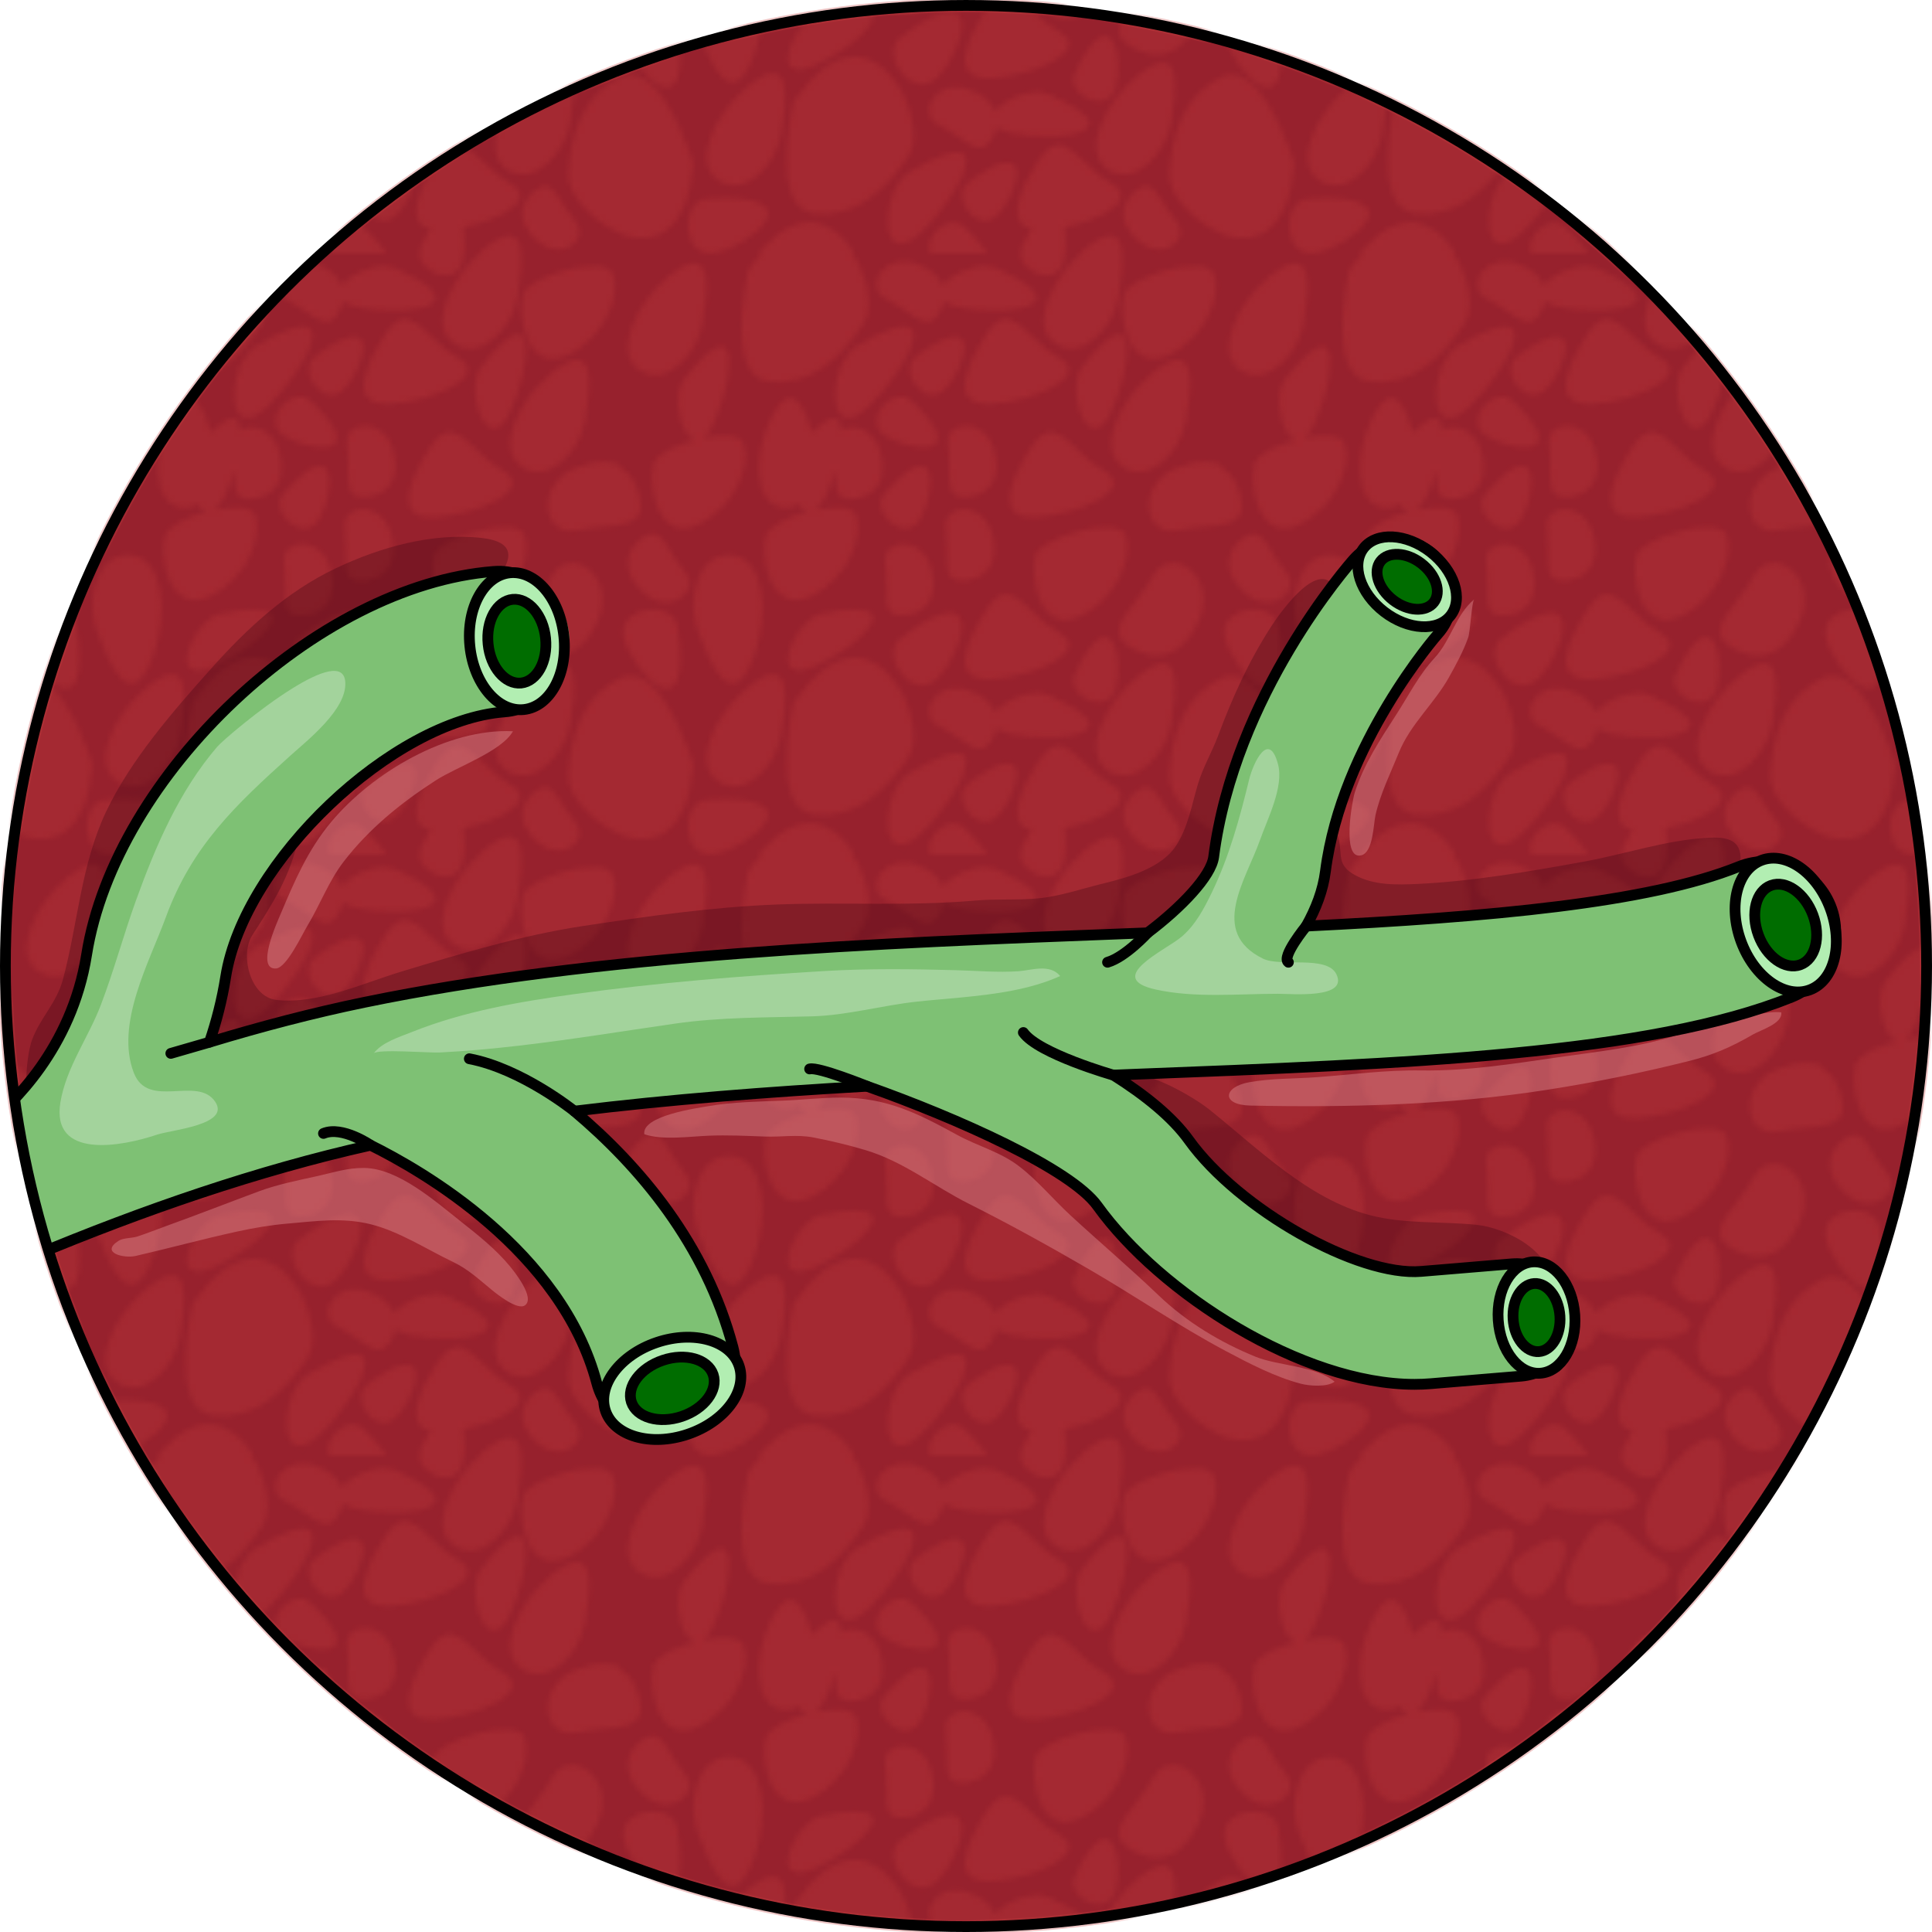
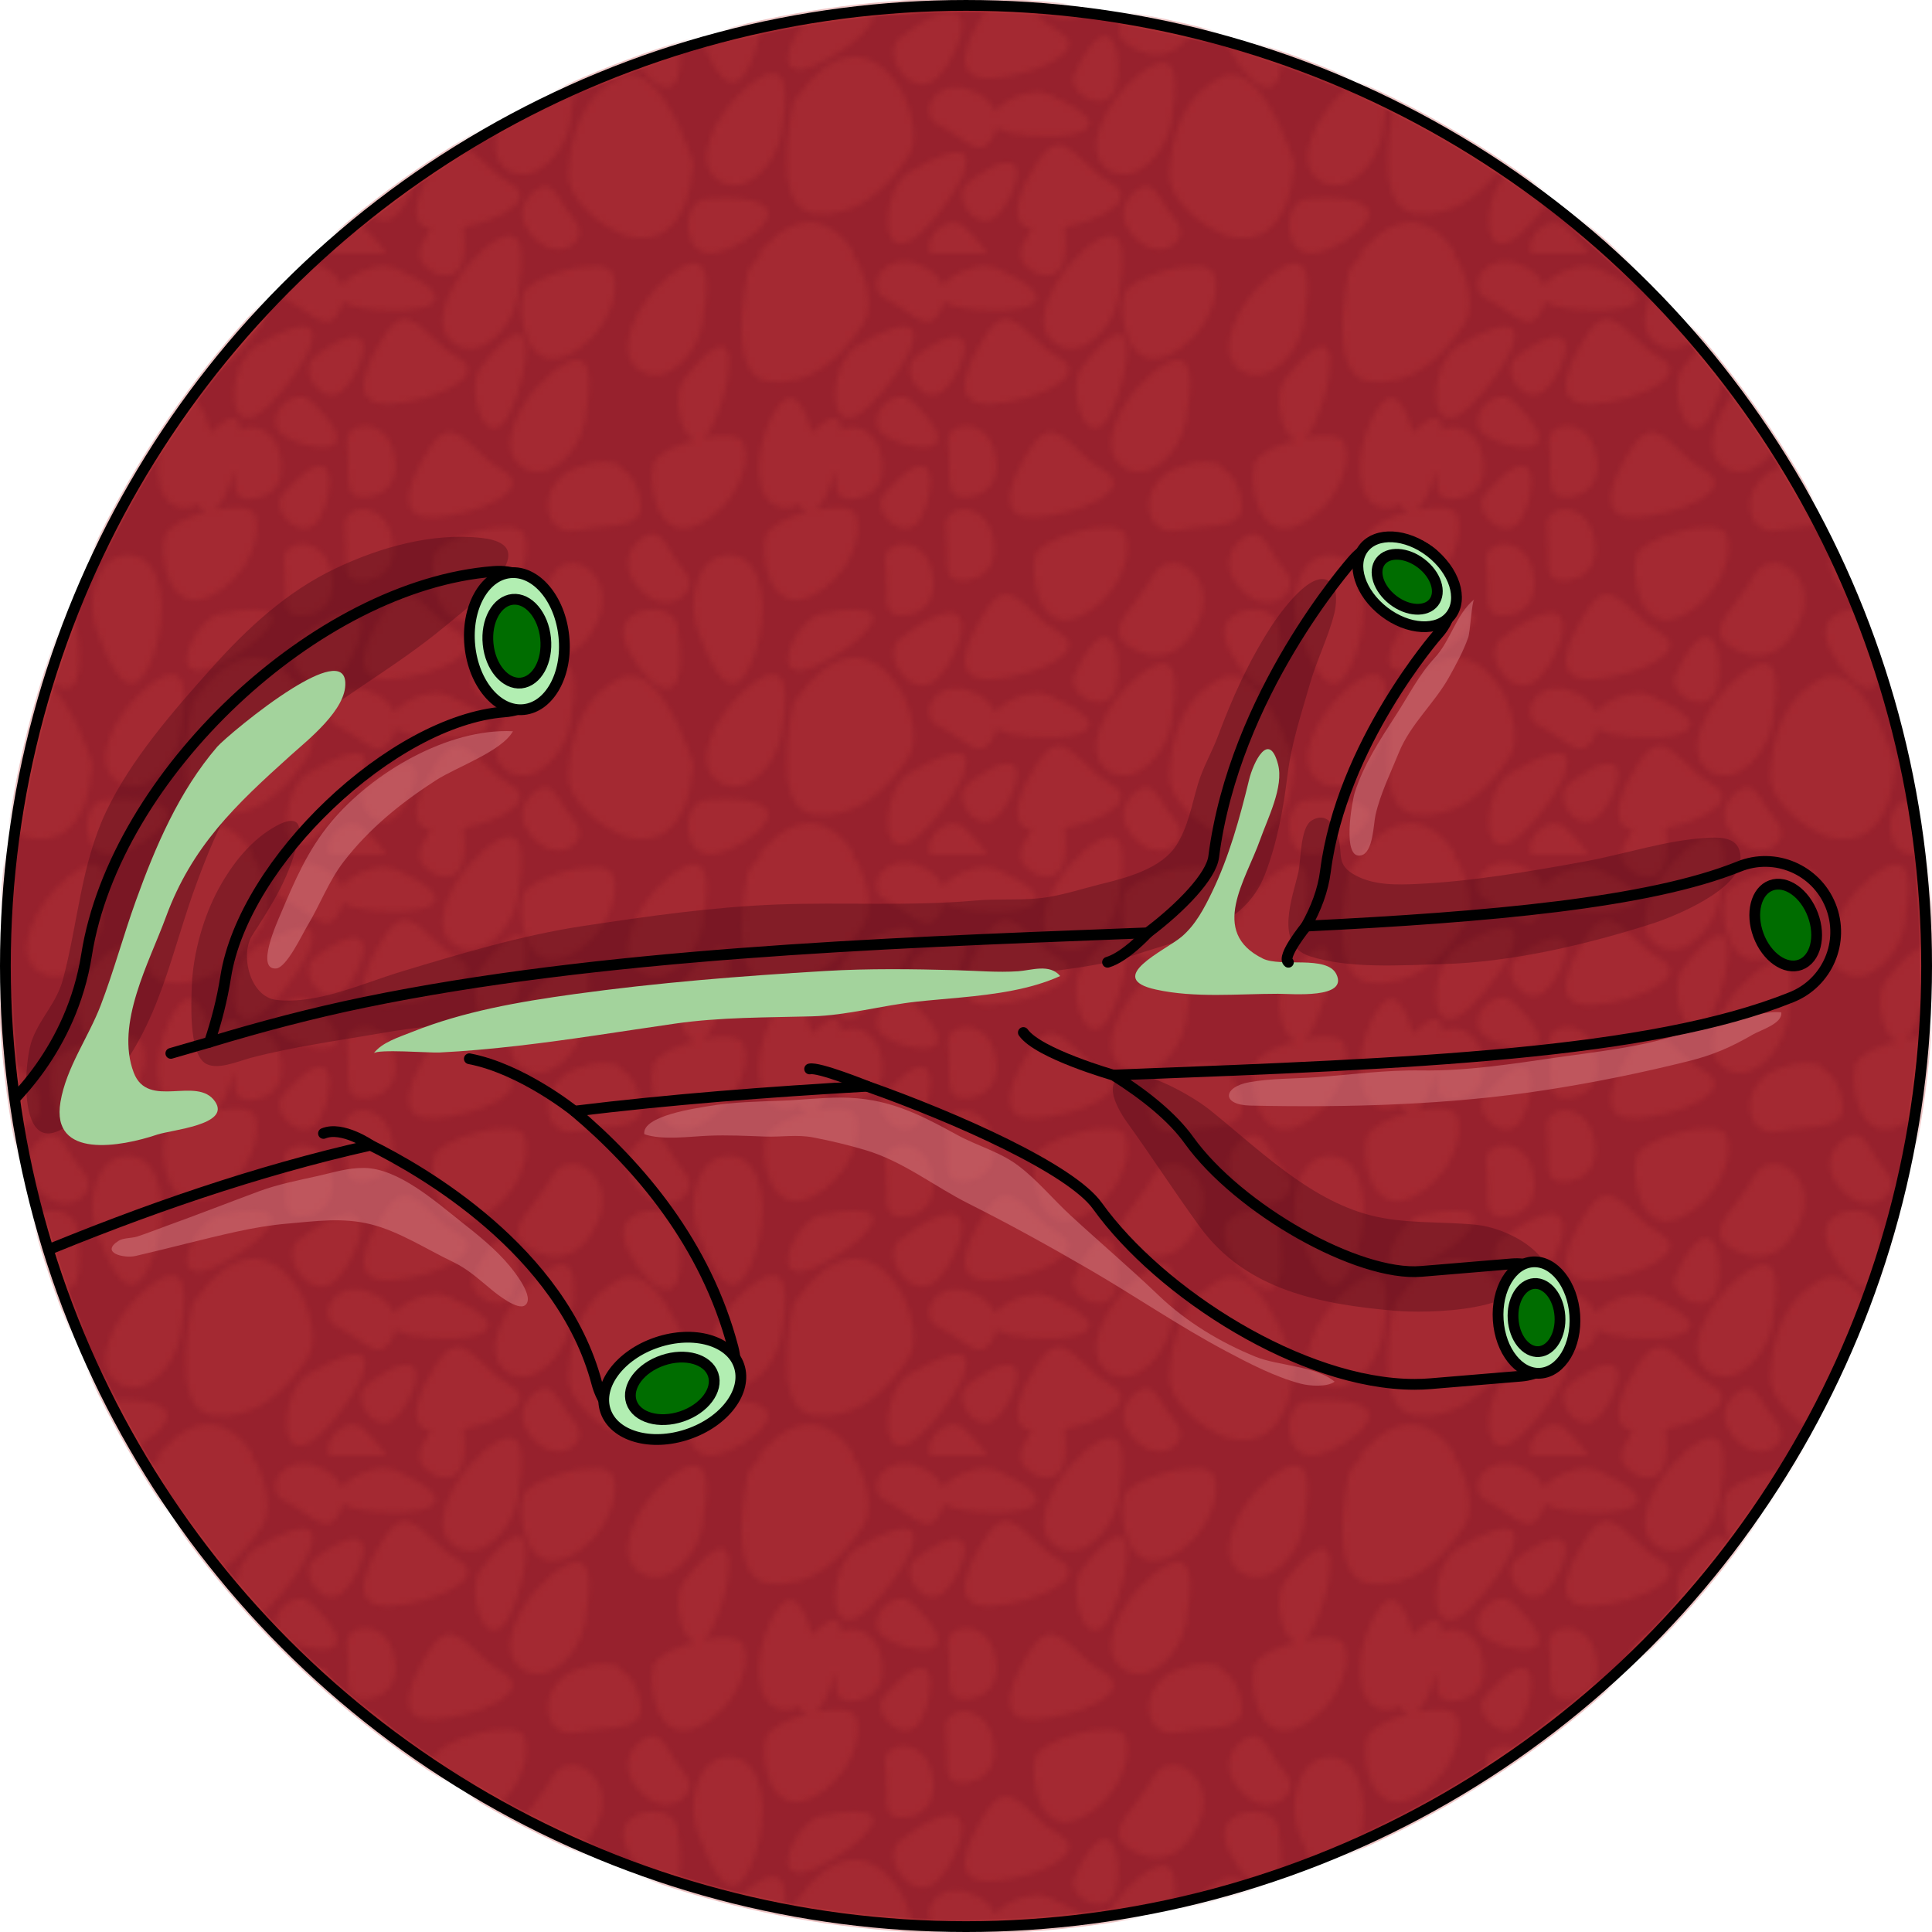
<svg xmlns="http://www.w3.org/2000/svg" xmlns:xlink="http://www.w3.org/1999/xlink" version="1.1" id="Layer_1" width="800px" height="800px" viewBox="0 0 179.436 179.435" enable-background="new 0 0 179.436 179.435" xml:space="preserve">
  <pattern x="-422.125" y="-189.604" width="112.999" height="113" patternUnits="userSpaceOnUse" id="New_Pattern_Swatch_1" viewBox="14.443 -136.651 112.999 113" overflow="visible">
    <g>
      <polygon fill="none" points="14.443,-136.651 127.442,-136.651 127.442,-23.651 14.443,-23.651   " />
      <g>
        <defs>
          <rect id="SVGID_1_" x="14.443" y="-136.651" width="112.999" height="113" />
        </defs>
        <clipPath id="SVGID_2_">
          <use xlink:href="#SVGID_1_" overflow="visible" />
        </clipPath>
        <g clip-path="url(#SVGID_2_)">
          <path fill="#C33B3B" d="M70.128-117.274c-3.423,2.557,1.709,9.826,5.488,6.174C79.396-114.758,83.49-127.256,70.128-117.274z" />
          <path fill="#C33B3B" d="M101.396-115.285c-2.808,3.624,0.245,14.365,4.024,10.712      C109.202-108.231,114.879-132.702,101.396-115.285z" />
          <path fill="#C33B3B" d="M126.23-132.916c-1.545-3.501-15.672,0.358-16.838,3.788c-1.205,3.516,0.451,14.964,8.055,11.673      C125.049-120.746,127.771-129.417,126.23-132.916z" />
          <path fill="#C33B3B" d="M84.324-56.641c8.23-0.484,19.031-5.218,12.769-8.769c-6.265-3.556-8.96-11.364-13.607-4.386      C79.989-64.545,76.09-56.155,84.324-56.641z" />
          <path fill="#C33B3B" d="M119.487-84.625c7.314-1.588,13.434,0.313,12.942-5.17c-0.496-5.477-4.749-9.787-12.9-6.712      C111.38-93.427,112.988-83.208,119.487-84.625z" />
          <path fill="#C33B3B" d="M5.487-84.625c7.314-1.588,13.434,0.313,12.942-5.17c-0.496-5.477-4.749-9.787-12.9-6.712      C-2.62-93.427-1.012-83.208,5.487-84.625z" />
          <path fill="#C33B3B" d="M26.79-76.797c-3.49-4.201-4.319-8.803-7.703-6.639c-3.379,2.164-4.738,6.369-0.004,10.612      C23.82-68.585,29.895-73.066,26.79-76.797z" />
          <path fill="#C33B3B" d="M119.164-29.686c-3.231-3.889-3.999-8.148-7.131-6.146c-3.128,2.003-4.387,5.896-0.004,9.823      C116.414-22.084,122.037-26.233,119.164-29.686z" />
          <path fill="#C33B3B" d="M114.564-114.112c-6.155,5.058-10.505,14.375-5.346,17.637c5.158,3.265,10.915-3.426,11.766-8.759      C121.834-110.569,123.73-121.639,114.564-114.112z" />
          <path fill="#C33B3B" d="M91.891-100.264c-3.497,5.248-7.397,13.639,0.838,13.152c8.23-0.486,19.031-5.218,12.77-8.77      C99.232-99.435,96.538-107.243,91.891-100.264z" />
          <path fill="#C33B3B" d="M109.979-63.055c4.397,3.299,10.449,3.027,13.623-5.086c3.169-8.116-5.499-13.764-8.8-7.988      C111.087-69.633,105.578-66.362,109.979-63.055z" />
          <path fill="#C33B3B" d="M58.701-106.061c5.547-2.311,21.809-25.992,0.18-13.082C54.383-116.456,53.15-103.745,58.701-106.061z" />
          <path fill="#C33B3B" d="M64.412-78.337c0.727,5.413-1.01,9.755,3.008,9.714c4.02-0.042,7.406-2.889,5.633-9      C71.283-83.734,63.754-83.157,64.412-78.337z" />
          <path fill="#C33B3B" d="M64.199-91.375c-2.78,3.246,3.817,9.215,6.707,4.82C73.795-90.951,75.048-104.043,64.199-91.375z" />
          <path fill="#C33B3B" d="M78.824-75.153c4.018-0.043,7.401-2.889,5.633-9c-1.77-6.111-9.299-5.531-8.648-0.714      C76.542-79.453,74.809-75.112,78.824-75.153z" />
          <path fill="#C33B3B" d="M92.723-80.036c-1.201,3.519,0.455,14.963,8.056,11.672c7.604-3.289,10.325-11.961,8.784-15.46      C108.02-87.325,93.895-83.462,92.723-80.036z" />
          <path fill="#C33B3B" d="M106.396-39.386c5.156,3.261,10.916-3.429,11.766-8.759c0.851-5.336,2.748-16.404-6.418-8.877      C105.588-51.965,101.24-42.648,106.396-39.386z" />
          <path fill="#C33B3B" d="M74.492-47.816c4.895,2.438,7.51,6.312,9.734,2.964c0.535-0.807,0.909-1.676,1.092-2.554      c0.098,0.076,0.203,0.153,0.32,0.226c4.465,2.779,29.58,2.347,9.41-6.506c-2.833-1.242-8.152,0.889-9.947,3.261      c-0.646-1.685-2.252-3.195-5.162-4.142C73.889-56.534,70.143-49.977,74.492-47.816z" />
          <path fill="#C33B3B" d="M26.57-113.016c-2.285,2.951-0.685,10.618,2.028,11.395c-3.663,0.988-7.139,2.713-7.695,4.34      c-1.2,3.515,0.456,14.961,8.057,11.67c7.603-3.293,10.325-11.963,8.783-15.461c-0.698-1.587-3.99-1.655-7.485-0.943      c0.113-0.084,0.227-0.18,0.341-0.29C34.379-105.961,40.055-130.432,26.57-113.016z" />
          <path fill="#C33B3B" d="M42.82-105.409c-3.146,6.487-3.191,15.793,2.285,16.52c1.174,0.156,2.188-0.092,3.057-0.596      c0.455,0.703,0.99,1.211,1.58,1.379c-3.662,0.989-7.138,2.715-7.696,4.344c-1.199,3.514,0.458,14.958,8.058,11.668      c7.602-3.294,10.326-11.963,8.781-15.461c-0.695-1.587-3.988-1.657-7.482-0.943c0.113-0.084,0.227-0.18,0.34-0.289      c1.117-1.081,2.4-3.98,3.305-7.08c-0.006,3.195-0.046,5.372,2.799,5.341c4.019-0.042,7.403-2.888,5.633-8.997      c-1.219-4.209-5.166-5.244-7.295-3.908c-0.229-2.65-1.725-3.483-5.449,0.381C49.258-107.859,46.767-113.545,42.82-105.409z" />
          <path fill="#C33B3B" d="M107.732-54.62c1.658-4.991-0.514-17.965-7.723-2.925C98.159-53.69,106.08-49.628,107.732-54.62z" />
          <path fill="#C33B3B" d="M74.236-56.719c4.724-4.567,9.836-20.183-6.857-7.715C63.101-61.237,69.514-52.152,74.236-56.719z" />
          <path fill="#C33B3B" d="M52.439-68.963c-4.496,0.889-9.249,10.993-3.996,10.723C53.693-58.516,74.049-73.242,52.439-68.963z" />
          <path fill="#C33B3B" d="M39.776-61.006c2.95-7.893,1.985-18.722-4.463-18.971c-6.446-0.252-8.167,8.924-6.117,14.252      C31.246-60.394,35.383-49.262,39.776-61.006z" />
          <path fill="#C33B3B" d="M18.307-114.674c5.159,3.262,10.917-3.427,11.767-8.761c0.848-5.333,2.745-16.407-6.42-8.88      C17.495-127.256,13.149-117.94,18.307-114.674z" />
          <path fill="#C33B3B" d="M79.242-90.844c4.02-0.045,7.404-2.888,5.634-8.998c-1.771-6.111-9.298-5.534-8.649-0.717      C76.963-95.144,75.224-90.803,79.242-90.844z" />
          <path fill="#C33B3B" d="M83.447-121.53c-3.497,5.248-7.395,13.637,0.838,13.152c8.232-0.483,19.035-5.215,12.769-8.771      C90.791-120.7,88.096-128.508,83.447-121.53z" />
          <path fill="#C33B3B" d="M70.068-134.834c-6.053-1.969-9.799,4.59-5.448,6.751c4.896,2.437,7.51,6.312,9.733,2.964      c0.535-0.807,0.91-1.676,1.092-2.555c0.1,0.076,0.204,0.154,0.32,0.227c4.465,2.779,29.579,2.346,9.41-6.507      c-2.832-1.242-8.152,0.89-9.946,3.261C74.583-132.377,72.977-133.89,70.068-134.834z" />
          <path fill="#C33B3B" d="M69.323-109.033c-3.116-2.925-9.376,3.402-5.116,6.483C68.467-99.465,81.49-97.624,69.323-109.033z" />
          <path fill="#C33B3B" d="M31.034-34c-5.331,0.324-4.954,11.438,1.5,10.209C38.991-25.015,51.831-35.266,31.034-34z" />
          <path fill="#C33B3B" d="M25.425-66.448c-0.756-5.287-11.802-4.009-10.053,2.324C17.116-57.787,28.376-45.823,25.425-66.448z" />
          <path fill="#C33B3B" d="M73.352-19.254c-1.77-6.113-9.299-5.533-8.646-0.718c0.731,5.415-1.002,9.757,3.014,9.715      C71.736-10.301,75.122-13.147,73.352-19.254z" />
          <path fill="#C33B3B" d="M79.195-28.764c-3.115-2.926-9.377,3.402-5.116,6.482C78.34-19.197,91.36-17.356,79.195-28.764z" />
          <path fill="#C33B3B" d="M68.572-25.793c5.548-2.311,21.811-25.992,0.182-13.08C64.257-36.186,63.023-23.477,68.572-25.793z" />
          <path fill="#C33B3B" d="M50.725-31.286c8.15,1.225,14.354-4.754,18.291-11.078c3.934-6.329-7.268-31.027-21.82-9.881      C47.195-52.245,42.576-32.509,50.725-31.286z" />
          <path fill="#C33B3B" d="M128.185-57.001c-7.678,2.997-10.078,11.271-10.342,18.717c-0.258,7.446,21.758,23.283,23.843-2.302      C141.686-40.586,135.859-60,128.185-57.001z" />
          <path fill="#C33B3B" d="M14.879-57.001C7.201-54.004,4.801-45.73,4.537-38.285c-0.258,7.446,21.758,23.283,23.843-2.302      C28.38-40.586,22.554-60,14.879-57.001z" />
          <path fill="#C33B3B" d="M42.225-112.669c8.15,1.225,14.354-4.754,18.291-11.078c3.934-6.329-7.268-31.027-21.82-9.881      C38.695-133.628,34.076-113.893,42.225-112.669z" />
          <path fill="#C33B3B" d="M42.225-0.161c8.15,1.225,14.354-4.754,18.291-11.078c3.934-6.329-7.268-31.027-21.82-9.881      C38.695-21.12,34.076-1.384,42.225-0.161z" />
          <path fill="#C33B3B" d="M80.002-37.006c-3.423,2.556,1.707,9.827,5.486,6.174C89.27-34.491,93.363-46.988,80.002-37.006z" />
          <path fill="#C33B3B" d="M94.158-28.11c8.232-0.481,19.032-5.215,12.768-8.771c-6.264-3.551-8.957-11.357-13.605-4.379      C89.822-36.012,85.924-27.624,94.158-28.11z" />
          <path fill="#C33B3B" d="M44.885-46.098c0.848-5.334,2.744-16.406-6.42-8.878c-6.157,5.057-10.504,14.374-5.348,17.638      C38.277-34.077,44.033-40.764,44.885-46.098z" />
          <path fill="#C33B3B" d="M90.137-137.813c-1.848,3.854,6.07,7.916,7.724,2.926C99.518-139.878,97.348-152.852,90.137-137.813z" />
          <path fill="#C33B3B" d="M96.523-119.654c5.16,3.261,10.916-3.429,11.766-8.761c0.853-5.334,2.748-16.402-6.418-8.875      C95.714-132.233,91.367-122.917,96.523-119.654z" />
          <path fill="#C33B3B" d="M90.137-24.973c-1.848,3.854,6.07,7.916,7.724,2.926C99.518-27.039,97.348-40.012,90.137-24.973z" />
          <path fill="#C33B3B" d="M96.523-6.814c5.16,3.261,10.916-3.429,11.766-8.761c0.853-5.334,2.748-16.402-6.418-8.875      C95.714-19.393,91.367-10.077,96.523-6.814z" />
        </g>
      </g>
    </g>
  </pattern>
  <pattern x="-422.125" y="-189.604" width="112.999" height="113" patternUnits="userSpaceOnUse" id="New_Pattern_Swatch_2" viewBox="17.063 -137.715 112.999 113" overflow="visible">
    <g>
      <polygon fill="none" points="17.063,-137.715 130.063,-137.715 130.063,-24.715 17.063,-24.715   " />
      <g>
        <defs>
          <rect id="SVGID_3_" x="17.063" y="-137.715" width="112.999" height="113" />
        </defs>
        <clipPath id="SVGID_4_">
          <use xlink:href="#SVGID_3_" overflow="visible" />
        </clipPath>
        <g clip-path="url(#SVGID_4_)">
          <path fill="#C33B3B" d="M72.748-118.336c-3.423,2.555,1.709,9.824,5.488,6.172C82.017-115.822,86.11-128.318,72.748-118.336z" />
          <path fill="#C33B3B" d="M104.016-116.348c-2.808,3.625,0.245,14.365,4.024,10.711      C111.822-109.295,117.499-133.766,104.016-116.348z" />
          <path fill="#C33B3B" d="M128.851-133.979c-1.545-3.502-15.672,0.359-16.838,3.789c-1.205,3.516,0.451,14.963,8.055,11.672      C127.669-121.809,130.392-130.48,128.851-133.979z" />
          <path fill="#C33B3B" d="M86.944-57.703c8.23-0.486,19.031-5.219,12.769-8.77c-6.265-3.555-8.96-11.363-13.607-4.385      C82.609-65.607,78.71-57.219,86.944-57.703z" />
          <path fill="#C33B3B" d="M122.107-85.688c7.314-1.588,13.434,0.313,12.942-5.17c-0.496-5.477-4.749-9.787-12.9-6.711      C114-94.49,115.608-84.271,122.107-85.688z" />
          <path fill="#C33B3B" d="M8.107-85.688c7.314-1.588,13.434,0.313,12.942-5.17c-0.496-5.477-4.749-9.787-12.9-6.711      C0-94.49,1.608-84.271,8.107-85.688z" />
          <path fill="#C33B3B" d="M29.41-77.861c-3.49-4.199-4.319-8.803-7.703-6.637c-3.379,2.162-4.738,6.367-0.004,10.611      C26.44-69.648,32.515-74.129,29.41-77.861z" />
          <path fill="#C33B3B" d="M121.784-30.748c-3.231-3.889-3.999-8.15-7.131-6.146c-3.128,2.004-4.387,5.896-0.004,9.824      C119.034-23.148,124.657-27.295,121.784-30.748z" />
          <path fill="#C33B3B" d="M117.185-115.174c-6.155,5.057-10.505,14.375-5.346,17.635c5.158,3.266,10.915-3.426,11.766-8.758      C124.454-111.631,126.351-122.703,117.185-115.174z" />
          <path fill="#C33B3B" d="M94.511-101.328c-3.497,5.25-7.397,13.639,0.838,13.154c8.23-0.486,19.031-5.219,12.77-8.77      C101.853-100.498,99.158-108.307,94.511-101.328z" />
          <path fill="#C33B3B" d="M112.6-64.119c4.397,3.301,10.449,3.029,13.623-5.084c3.169-8.117-5.499-13.766-8.8-7.99      C113.707-70.697,108.198-67.424,112.6-64.119z" />
          <path fill="#C33B3B" d="M61.321-107.123c5.547-2.313,21.809-25.992,0.18-13.084C57.003-117.52,55.771-104.807,61.321-107.123z" />
          <path fill="#C33B3B" d="M67.032-79.4c0.727,5.414-1.01,9.756,3.008,9.715c4.02-0.043,7.406-2.889,5.633-9      C73.903-84.797,66.374-84.219,67.032-79.4z" />
          <path fill="#C33B3B" d="M66.819-92.439c-2.78,3.246,3.817,9.217,6.707,4.82C76.415-92.014,77.668-105.107,66.819-92.439z" />
          <path fill="#C33B3B" d="M81.444-76.215c4.018-0.045,7.401-2.889,5.633-9c-1.77-6.113-9.299-5.533-8.648-0.715      C79.162-80.516,77.429-76.174,81.444-76.215z" />
          <path fill="#C33B3B" d="M95.343-81.098c-1.201,3.518,0.455,14.961,8.056,11.67c7.604-3.287,10.325-11.959,8.784-15.459      C110.64-88.387,96.515-84.525,95.343-81.098z" />
          <path fill="#C33B3B" d="M109.017-40.449c5.156,3.26,10.916-3.428,11.766-8.758c0.851-5.338,2.748-16.404-6.418-8.879      C108.208-53.027,103.86-43.711,109.017-40.449z" />
          <path fill="#C33B3B" d="M77.112-48.879c4.895,2.438,7.51,6.311,9.734,2.963c0.535-0.807,0.909-1.674,1.092-2.553      c0.098,0.076,0.203,0.154,0.32,0.225c4.465,2.779,29.58,2.348,9.41-6.504c-2.833-1.242-8.152,0.887-9.947,3.26      c-0.646-1.686-2.252-3.195-5.162-4.143C76.509-57.598,72.763-51.041,77.112-48.879z" />
          <path fill="#C33B3B" d="M29.19-114.078c-2.285,2.951-0.685,10.617,2.028,11.393c-3.663,0.988-7.139,2.713-7.695,4.342      c-1.2,3.514,0.456,14.959,8.057,11.67c7.603-3.295,10.325-11.963,8.783-15.463c-0.698-1.586-3.99-1.654-7.485-0.941      c0.113-0.086,0.227-0.182,0.341-0.291C36.999-107.023,42.675-131.494,29.19-114.078z" />
          <path fill="#C33B3B" d="M45.44-106.473c-3.146,6.488-3.191,15.795,2.285,16.52c1.174,0.158,2.188-0.092,3.057-0.596      c0.455,0.705,0.99,1.213,1.58,1.379c-3.662,0.99-7.138,2.717-7.696,4.346c-1.199,3.514,0.458,14.957,8.058,11.668      c7.602-3.295,10.326-11.963,8.781-15.463c-0.695-1.586-3.988-1.656-7.482-0.941c0.113-0.084,0.227-0.18,0.34-0.291      c1.117-1.08,2.4-3.98,3.305-7.08c-0.006,3.195-0.046,5.373,2.799,5.342c4.019-0.041,7.403-2.889,5.633-8.996      c-1.219-4.209-5.166-5.246-7.295-3.908c-0.229-2.65-1.725-3.484-5.449,0.379C51.878-108.922,49.387-114.607,45.44-106.473z" />
          <path fill="#C33B3B" d="M110.353-55.682c1.658-4.992-0.514-17.967-7.723-2.926C100.779-54.752,108.7-50.691,110.353-55.682z" />
          <path fill="#C33B3B" d="M76.856-57.781c4.724-4.568,9.836-20.184-6.857-7.717C65.721-62.299,72.134-53.215,76.856-57.781z" />
          <path fill="#C33B3B" d="M55.06-70.027c-4.496,0.891-9.249,10.994-3.996,10.725C56.313-59.578,76.669-74.305,55.06-70.027z" />
          <path fill="#C33B3B" d="M42.396-62.068c2.95-7.893,1.985-18.723-4.463-18.973c-6.446-0.252-8.167,8.926-6.117,14.252      C33.866-61.457,38.003-50.324,42.396-62.068z" />
          <path fill="#C33B3B" d="M20.927-115.736c5.159,3.26,10.917-3.428,11.767-8.762c0.848-5.334,2.745-16.408-6.42-8.879      C20.115-128.318,15.77-119.002,20.927-115.736z" />
          <path fill="#C33B3B" d="M81.862-91.906c4.02-0.047,7.404-2.889,5.634-9c-1.771-6.109-9.298-5.533-8.649-0.717      C79.583-96.207,77.844-91.865,81.862-91.906z" />
          <path fill="#C33B3B" d="M86.067-122.594c-3.497,5.25-7.395,13.637,0.838,13.154c8.232-0.484,19.035-5.217,12.769-8.771      C93.411-121.762,90.716-129.572,86.067-122.594z" />
          <path fill="#C33B3B" d="M72.688-135.898c-6.053-1.967-9.799,4.592-5.448,6.752c4.896,2.436,7.51,6.311,9.733,2.965      c0.535-0.809,0.91-1.676,1.092-2.555c0.1,0.076,0.204,0.154,0.32,0.225c4.465,2.779,29.579,2.346,9.41-6.506      c-2.832-1.242-8.152,0.891-9.946,3.262C77.203-133.439,75.597-134.953,72.688-135.898z" />
          <path fill="#C33B3B" d="M71.943-110.096c-3.116-2.924-9.376,3.402-5.116,6.484C71.087-100.527,84.11-98.686,71.943-110.096z" />
          <path fill="#C33B3B" d="M33.654-35.064c-5.331,0.324-4.954,11.438,1.5,10.211C41.611-26.078,54.451-36.328,33.654-35.064z" />
          <path fill="#C33B3B" d="M28.045-67.512c-0.756-5.287-11.802-4.008-10.053,2.326C19.736-58.85,30.996-46.887,28.045-67.512z" />
          <path fill="#C33B3B" d="M75.972-20.318c-1.77-6.113-9.299-5.533-8.646-0.717c0.731,5.416-1.002,9.758,3.014,9.715      C74.356-11.365,77.742-14.211,75.972-20.318z" />
          <path fill="#C33B3B" d="M81.815-29.828c-3.115-2.924-9.377,3.404-5.116,6.484C80.96-20.26,93.98-18.42,81.815-29.828z" />
          <path fill="#C33B3B" d="M71.192-26.857c5.548-2.309,21.811-25.99,0.182-13.078C66.877-37.248,65.644-24.541,71.192-26.857z" />
          <path fill="#C33B3B" d="M53.345-32.348c8.15,1.225,14.354-4.756,18.291-11.08c3.934-6.328-7.268-31.025-21.82-9.879      C49.815-53.307,45.196-33.572,53.345-32.348z" />
          <path fill="#C33B3B" d="M130.805-58.064c-7.678,2.996-10.078,11.271-10.342,18.717c-0.258,7.445,21.758,23.283,23.843-2.301      C144.306-41.648,138.479-61.063,130.805-58.064z" />
          <path fill="#C33B3B" d="M17.499-58.064C9.821-55.068,7.421-46.793,7.157-39.348C6.899-31.902,28.915-16.064,31-41.648      C31-41.648,25.174-61.063,17.499-58.064z" />
          <path fill="#C33B3B" d="M44.845-113.732c8.15,1.225,14.354-4.754,18.291-11.078c3.934-6.33-7.268-31.027-21.82-9.881      C41.315-134.691,36.696-114.957,44.845-113.732z" />
          <path fill="#C33B3B" d="M44.845-1.225C52.995,0,59.198-5.977,63.136-12.303c3.934-6.328-7.268-31.025-21.82-9.879      C41.315-22.182,36.696-2.447,44.845-1.225z" />
          <path fill="#C33B3B" d="M82.622-38.068c-3.423,2.555,1.707,9.826,5.486,6.174C91.89-35.553,95.983-48.051,82.622-38.068z" />
          <path fill="#C33B3B" d="M96.778-29.174c8.232-0.48,19.032-5.213,12.768-8.77c-6.264-3.551-8.957-11.359-13.605-4.381      C92.442-37.074,88.544-28.686,96.778-29.174z" />
          <path fill="#C33B3B" d="M47.505-47.16c0.848-5.334,2.744-16.408-6.42-8.879c-6.157,5.057-10.504,14.373-5.348,17.637      C40.897-35.141,46.653-41.828,47.505-47.16z" />
          <path fill="#C33B3B" d="M92.757-138.877c-1.848,3.854,6.07,7.916,7.724,2.928C102.138-140.941,99.968-153.916,92.757-138.877z" />
          <path fill="#C33B3B" d="M99.144-120.717c5.16,3.26,10.916-3.428,11.766-8.762c0.853-5.332,2.748-16.402-6.418-8.875      C98.334-133.295,93.987-123.979,99.144-120.717z" />
          <path fill="#C33B3B" d="M92.757-26.035c-1.848,3.854,6.07,7.916,7.724,2.924C102.138-28.102,99.968-41.074,92.757-26.035z" />
          <path fill="#C33B3B" d="M99.144-7.877c5.16,3.262,10.916-3.43,11.766-8.76c0.853-5.336,2.748-16.404-6.418-8.875      C98.334-20.457,93.987-11.141,99.144-7.877z" />
        </g>
      </g>
    </g>
  </pattern>
  <g>
    <circle fill="#97212D" cx="89.718" cy="89.718" r="89.218" />
    <pattern id="SVGID_5_" xlink:href="#New_Pattern_Swatch_1" patternTransform="matrix(0.494 0 0 0.494 -3585.657 -3901.961)">
	</pattern>
    <pattern id="SVGID_6_" xlink:href="#New_Pattern_Swatch_2" patternTransform="matrix(1.308 0 0 1.308 2352.8 2342.528)">
	</pattern>
    <circle opacity="0.3" fill="url(#SVGID_5_)" stroke="url(#SVGID_6_)" stroke-linecap="round" stroke-linejoin="round" stroke-miterlimit="10" cx="89.718" cy="89.718" r="89.218" />
    <path opacity="0.3" fill="#38000E" d="M144.153,119.889c0.322-3.606-4.248-5.86-7.076-6.14c-3.28-0.324-6.69-0.058-9.867-0.895   c-5.699-1.5-10.33-6.144-14.852-9.773c-1.5-1.204-5.356-3.413-7.304-3.303c-2.856,0.16-1.511,2.886-0.366,4.477   c2.294,3.19,4.424,6.49,6.743,9.677c4.31,5.921,11.214,7.205,18.161,7.81c2.649,0.229,12.904,0.242,12.512-4.272" />
    <path opacity="0.3" fill="#38000E" d="M125.907,81.308c1.733,0.926,3.821,0.879,5.768,0.787c5.1-0.244,10.274-1.139,15.313-2.048   c3.96-0.714,7.724-2.032,11.677-2.245c1.639-0.086,3.067,0.144,2.988,2.059c-0.115,2.782-6.055,5.231-8.188,5.916   c-6.088,1.955-13.098,3.596-19.508,3.765c-3.793,0.101-8.722,0.455-12.347-0.745c-3.292-1.088-1.534-5.515-1.021-7.801   c0.244-1.09,0.165-4.115,1.212-4.779c1.387-0.879,2.194,0.448,2.508,1.635C124.724,79.411,124.079,80.331,125.907,81.308z" />
    <path opacity="0.3" fill="#38000E" d="M23.43,86.862c-1.155,1.795-0.226,5.727,2.245,6.007c3.82,0.432,8.049-1.56,11.591-2.629   c5.484-1.658,11.186-3.374,16.857-4.232c5.978-0.905,11.931-1.761,17.974-1.999c6.152-0.244,12.356,0.174,18.479-0.369   c1.921-0.172,3.887-0.021,5.807-0.201c2.068-0.193,3.996-0.875,6.009-1.365c2.328-0.568,5.497-1.441,6.851-3.553   c1.117-1.742,1.441-3.777,2.023-5.721c0.462-1.539,1.299-2.959,1.857-4.443c1.361-3.629,2.801-6.827,4.895-10.105   c0.781-1.221,4.018-5.848,5.665-4.072c0.587,0.633,0.413,2.111,0.235,2.818c-0.545,2.184-1.632,4.321-2.256,6.51   c-0.809,2.828-1.717,5.51-2.078,8.439c-0.389,3.144-0.967,6.387-2.132,9.346c-1.957,4.967-7.348,5.811-11.96,7.359   c-3.422,1.148-6.92,1.387-10.473,1.906c-5.026,0.738-10.059,1.078-15.126,1.363c-8.039,0.454-16.01,1.447-24.021,2.17   c-6.812,0.614-13.652,0.68-20.399,1.852c-4.085,0.712-8.171,1.255-12.186,2.305c-1.155,0.302-3.268,1.268-4.33,0.428   c-1.422-1.123-1.199-5.664-1.138-7.178c0.12-2.964,1.078-6.385,2.507-8.991c1.27-2.315,3.003-4.532,5.351-5.81   c1.492-0.813,2.391-0.611,2.044,1.09C26.999,81.321,25.33,83.91,23.43,86.862z" />
    <path opacity="0.3" fill="#38000E" d="M9.837,75.419c2.284-4.834,6.238-9.366,9.751-13.299c3.35-3.752,7.012-7.157,11.568-9.325   c4.098-1.952,8.952-3.341,13.554-2.835c6.434,0.707-1.335,6.504-3.33,8.168c-4.885,4.08-10.489,6.966-15.258,11.157   c-4.14,3.638-5.821,7.309-7.724,12.37c-2.577,6.85-3.447,13.395-8.365,19.128c-1.076,1.253-4.506,5.558-6.37,4.236   c-1.737-1.233-1.313-6.8-0.676-8.472c0.801-2.104,2.276-3.387,2.875-5.639C7.236,85.743,7.523,80.316,9.837,75.419z" />
    <path opacity="0.4" fill="#E8999E" d="M15.474,113.854c2.888-1.044,5.731-2.155,8.6-3.22c1.716-0.635,3.637-1.016,5.42-1.41   c1.493-0.332,2.772-0.766,4.325-0.75c3.159,0.031,6.61,3.098,9.017,5c1.577,1.244,3.221,2.555,4.505,4.11   c0.387,0.47,2.394,2.943,1.417,3.649c-0.68,0.492-2.565-1.013-3.038-1.396c-1.206-0.982-2.215-1.949-3.639-2.63   c-2.442-1.167-5.003-2.839-7.63-3.497c-2.637-0.66-5.087-0.293-7.751-0.067c-1.57,0.134-3.167,0.405-4.712,0.745   c-3.161,0.692-6.252,1.538-9.405,2.262c-1.063,0.244-3.316-0.295-1.57-1.41c0.446-0.285,1.231-0.232,1.737-0.396   C13.657,114.546,14.57,114.179,15.474,113.854z" />
    <path opacity="0.4" fill="#E8999E" d="M99.432,112.884c2.717,2.504,5.537,4.896,8.204,7.449c2.54,2.432,5.715,4.35,8.97,5.672   c2.133,0.867,5.587,0.834,7.35,2.32c-0.711,0.515-2.304,0.406-3.141,0.188c-2.37-0.621-4.793-1.879-6.942-3.021   c-4.444-2.363-8.531-5.183-12.88-7.697c-3.631-2.101-7.246-4.106-10.995-5.988c-3.298-1.654-6.079-3.943-9.669-5.006   c-1.574-0.467-3.174-0.848-4.785-1.159c-1.535-0.296-2.937-0.028-4.496-0.085c-1.746-0.063-3.49-0.151-5.244-0.078   c-1.789,0.073-4.244,0.438-5.963-0.137c-0.26-1.732,4.972-2.439,6.051-2.623c2.179-0.372,4.508-0.41,6.715-0.492   c1.834-0.068,3.656-0.291,5.492-0.289c4.313,0.008,7.186,1.494,10.824,3.48c1.894,1.035,3.971,1.557,5.705,2.885   C96.391,109.65,97.805,111.386,99.432,112.884z" />
    <path opacity="0.4" fill="#E8999E" d="M122.318,100.042c3.232-0.24,6.429-0.677,9.677-0.625c4.253,0.066,8.465-0.609,12.656-1.213   c3.73-0.535,7.465-0.918,11.064-2.048c1.875-0.587,3.76-1.042,5.665-1.47c1.304-0.291,2.718-0.806,4.058-0.665   c0.146,1.037-1.916,1.644-2.611,2.046c-2.068,1.197-3.711,1.916-6.059,2.5c-4.369,1.086-8.624,1.955-13.096,2.652   c-9.002,1.407-18.457,1.656-27.548,1.461c-2.73-0.061-2.536-1.732-0.089-2.171C118.112,100.137,120.223,100.198,122.318,100.042z" />
    <path opacity="0.4" fill="#E8999E" d="M30.763,76.335c3.813-4.568,10.819-8.717,16.877-8.42c-1.044,1.872-5.229,3.313-7.145,4.549   c-3.263,2.103-6.216,4.492-8.59,7.579c-1.372,1.783-2.209,4.052-3.377,5.976c-0.461,0.76-1.905,3.852-2.883,3.928   c-1.928,0.146,0.101-4.305,0.4-5.016C27.353,81.834,28.574,78.96,30.763,76.335z" />
    <path opacity="0.4" fill="#E8999E" d="M129.655,66.408c1.213-1.873,2.101-3.696,3.61-5.333c1.489-1.615,1.935-3.971,3.658-5.416   c-0.235,0.197-0.37,3.004-0.563,3.547c-0.446,1.271-1.122,2.502-1.773,3.675c-1.36,2.448-3.595,4.364-4.672,7.028   c-0.762,1.881-1.71,3.799-2.161,5.775c-0.194,0.846-0.211,3.475-1.324,3.754c-1.854,0.464-0.844-5.087-0.606-5.83   C126.649,71.006,128.184,68.681,129.655,66.408z" />
    <g>
      <defs>
        <circle id="SVGID_7_" cx="89.718" cy="89.718" r="89.218" />
      </defs>
      <clipPath id="SVGID_8_">
        <use xlink:href="#SVGID_7_" overflow="visible" />
      </clipPath>
      <g clip-path="url(#SVGID_8_)">
        <g>
-           <path fill="#7EC174" d="M170.016,84.104c-1.35-3.35-5.16-4.975-8.51-3.622c-8.396,3.383-23.23,4.696-40.191,5.529      c0.898-1.599,1.559-3.304,1.788-5.099c1.513-11.81,10.37-21.939,10.452-22.032c1.924-2.156,1.734-5.464-0.422-7.388      c-2.156-1.922-5.465-1.734-7.389,0.423c-0.451,0.506-11.09,12.582-13.022,27.665c-0.229,1.795-3.021,4.707-6.141,7.057      c-0.703,0.027-1.401,0.055-2.108,0.082c-22.9,0.88-48.856,1.877-70.643,6.375c-4.779,0.985-9.59,2.25-14.378,3.701      c0.639-1.888,1.168-3.904,1.512-6.078c1.689-10.695,15.481-23.799,25.89-24.599c3.602-0.276,6.297-3.421,6.021-7.022      c-0.277-3.602-3.421-6.295-7.023-6.021C29.407,54.339,10.68,71.974,8.042,88.677c-1.387,8.789-7.121,13.994-8.872,15.404      c-31.964,13.141-58.631,31.352-60.125,32.381c-2.975,2.047-3.727,6.12-1.679,9.096c1.27,1.844,3.314,2.832,5.394,2.832      c1.278,0,2.57-0.373,3.703-1.153c0.464-0.319,46.182-31.55,87.956-40.874c4.727,2.335,17.75,9.767,21.01,22.105      c0.774,2.932,3.422,4.871,6.319,4.871c0.554,0,1.114-0.07,1.675-0.218c3.492-0.923,5.576-4.502,4.653-7.995      c-2.522-9.552-8.633-16.791-14.729-21.927c8.805-1.083,18.012-1.792,27.178-2.313c8.396,2.972,18.935,7.681,21.399,11.113      c5.832,8.125,19.033,16.573,29.457,16.573c0.508,0,1.01-0.021,1.504-0.062l8.399-0.7c2.88-0.24,5.021-2.77,4.78-5.648      c-0.24-2.881-2.775-5.014-5.648-4.781l-8.4,0.7c-5.889,0.503-16.986-5.772-21.592-12.187c-1.537-2.14-4.055-4.176-7.014-6.043      c0.521-0.021,1.048-0.041,1.566-0.063c25.871-0.994,48.216-1.854,61.418-7.174C169.746,91.267,171.367,87.455,170.016,84.104z" />
          <path fill="none" stroke="#000000" stroke-linecap="round" stroke-linejoin="round" stroke-miterlimit="10" d="M170.016,84.104      c-1.35-3.35-5.16-4.975-8.51-3.622c-8.396,3.383-23.23,4.696-40.191,5.529c0.898-1.599,1.559-3.304,1.788-5.099      c1.513-11.81,10.37-21.939,10.452-22.032c1.924-2.156,1.734-5.464-0.422-7.388c-2.156-1.922-5.465-1.734-7.389,0.423      c-0.451,0.506-11.09,12.582-13.022,27.665c-0.229,1.795-3.021,4.707-6.141,7.057c-0.703,0.027-1.401,0.055-2.108,0.082      c-22.9,0.88-48.856,1.877-70.643,6.375c-4.779,0.985-9.59,2.25-14.378,3.701c0.639-1.888,1.168-3.904,1.512-6.078      c1.689-10.695,15.481-23.799,25.89-24.599c3.602-0.276,4.93-3.375,4.653-6.976c-0.276-3.602-2.054-6.342-5.656-6.067      C29.407,54.339,10.68,71.974,8.042,88.677c-1.387,8.789-7.121,13.994-8.872,15.404c-31.964,13.141-58.631,31.352-60.125,32.381      c-2.975,2.047-3.727,6.12-1.679,9.096c1.27,1.844,3.314,2.832,5.394,2.832c1.278,0,2.57-0.373,3.703-1.153      c0.464-0.319,46.182-31.55,87.956-40.874c4.727,2.335,17.75,9.767,21.01,22.105c0.774,2.932,3.422,4.871,6.319,4.871      c0.554,0,1.114-0.07,1.675-0.218c3.492-0.923,5.576-4.502,4.653-7.995c-2.522-9.552-8.633-16.791-14.729-21.927      c8.805-1.083,18.012-1.792,27.178-2.313c8.396,2.972,18.935,7.681,21.399,11.113c5.832,8.125,19.033,16.573,29.457,16.573      c0.508,0,1.01-0.021,1.504-0.062l8.399-0.7c2.88-0.24,5.021-2.77,4.78-5.648c-0.24-2.881-2.775-5.014-5.648-4.781l-8.4,0.7      c-5.889,0.503-16.986-5.772-21.592-12.187c-1.537-2.14-4.055-4.176-7.014-6.043c0.521-0.021,1.048-0.041,1.566-0.063      c25.871-0.994,48.216-1.854,61.418-7.174C169.746,91.267,171.367,87.455,170.016,84.104z" />
          <g>
            <path fill="#B2EEB2" stroke="#000000" stroke-linecap="round" stroke-linejoin="round" stroke-miterlimit="10" d="       M134.74,57.149c-1.183,1.536-3.954,1.385-6.187-0.334c-2.236-1.721-3.088-4.364-1.906-5.898       c1.187-1.537,3.957-1.387,6.191,0.335C135.073,52.972,135.922,55.613,134.74,57.149z" />
            <path fill="#006D00" stroke="#000000" stroke-linecap="round" stroke-linejoin="round" stroke-miterlimit="10" d="       M133.168,55.938c-0.725,0.938-2.418,0.847-3.783-0.204c-1.367-1.053-1.889-2.669-1.166-3.606       c0.727-0.938,2.42-0.847,3.787,0.204C133.372,53.383,133.891,54.999,133.168,55.938z" />
          </g>
          <g>
-             <path fill="#B2EEB2" stroke="#000000" stroke-linecap="round" stroke-linejoin="round" stroke-miterlimit="10" d="       M168.073,91.938c-2.285,0.846-5.135-1.164-6.365-4.488c-1.231-3.326-0.373-6.71,1.91-7.556       c2.291-0.845,5.142,1.167,6.371,4.493C171.219,87.712,170.36,91.093,168.073,91.938z" />
            <path fill="#006D00" stroke="#000000" stroke-linecap="round" stroke-linejoin="round" stroke-miterlimit="10" d="       M167.209,89.599c-1.398,0.516-3.141-0.713-3.891-2.744c-0.756-2.033-0.23-4.104,1.166-4.621c1.4-0.514,3.141,0.715,3.895,2.748       C169.131,87.013,168.608,89.081,167.209,89.599z" />
          </g>
          <g>
            <path fill="#B2EEB2" stroke="#000000" stroke-linecap="round" stroke-linejoin="round" stroke-miterlimit="10" d="       M143.049,127.54c-1.963,0.131-3.709-2.078-3.9-4.932c-0.191-2.856,1.246-5.277,3.207-5.41c1.968-0.129,3.713,2.081,3.904,4.936       C146.453,124.989,145.012,127.407,143.049,127.54z" />
            <path fill="#006D00" stroke="#000000" stroke-linecap="round" stroke-linejoin="round" stroke-miterlimit="10" d="       M142.917,125.532c-1.203,0.08-2.27-1.271-2.385-3.016c-0.119-1.748,0.762-3.23,1.961-3.309c1.2-0.078,2.27,1.271,2.385,3.019       C144.996,123.969,144.116,125.45,142.917,125.532z" />
          </g>
          <g>
            <path fill="#B2EEB2" stroke="#000000" stroke-linecap="round" stroke-linejoin="round" stroke-miterlimit="10" d="       M56.236,131.034c-0.793-2.354,1.341-5.199,4.765-6.353c3.427-1.157,6.849-0.183,7.643,2.171       c0.791,2.361-1.343,5.205-4.772,6.357C60.448,134.368,57.03,133.388,56.236,131.034z" />
            <path fill="#006D00" stroke="#000000" stroke-linecap="round" stroke-linejoin="round" stroke-miterlimit="10" d="       M58.645,130.222c-0.482-1.439,0.823-3.18,2.917-3.883c2.094-0.709,4.188-0.109,4.673,1.328       c0.481,1.439-0.823,3.182-2.917,3.885C61.224,132.257,59.133,131.661,58.645,130.222z" />
          </g>
          <g>
            <path fill="#B2EEB2" stroke="#000000" stroke-linecap="round" stroke-linejoin="round" stroke-miterlimit="10" d="       M48.641,65.901c-2.408,0.244-4.651-2.404-5.002-5.91c-0.355-3.51,1.314-6.551,3.724-6.794c2.417-0.24,4.657,2.409,5.008,5.92       C52.726,62.622,51.053,65.655,48.641,65.901z" />
            <path fill="#006D00" stroke="#000000" stroke-linecap="round" stroke-linejoin="round" stroke-miterlimit="10" d="       M48.393,63.437c-1.473,0.145-2.844-1.476-3.059-3.617c-0.218-2.145,0.806-4.007,2.279-4.154       c1.474-0.145,2.845,1.473,3.059,3.617C50.889,61.423,49.867,63.283,48.393,63.437z" />
          </g>
          <path fill="#A3D39C" d="M27.132,63.948c-3.061,1.906-6.497,4.871-6.962,5.412c-3.543,4.133-5.719,9.219-7.549,14.291      c-1.158,3.209-2.045,6.523-3.264,9.709c-1.152,3.014-3.196,5.76-3.741,8.985c-0.907,5.372,5.663,4.154,8.977,3.034      c1.331-0.447,6.837-0.906,5.394-3.053c-1.661-2.469-6.239,0.77-7.565-2.703c-1.733-4.537,1.448-10.254,2.988-14.457      c2.415-6.582,6.474-10.408,11.539-14.969c1.65-1.486,5.258-4.303,5.121-6.822C31.969,61.501,29.68,62.36,27.132,63.948z" />
          <path fill="#A3D39C" d="M89.237,92.644c-1.394,0.134-2.767,0.24-4.066,0.381c-3.271,0.352-6.471,1.279-9.777,1.369      c-4.246,0.115-8.48,0.067-12.709,0.676c-4.855,0.699-9.698,1.497-14.571,2.057c-2.435,0.279-4.878,0.504-7.326,0.626      c-0.84,0.042-5.766-0.343-6.082,0.081c0.768-1.031,2.353-1.506,3.553-1.987c4.804-1.923,9.963-2.808,15.061-3.515      c7.744-1.072,15.542-1.689,23.344-2.152c4.037-0.238,8.082-0.182,12.122-0.074c1.917,0.051,3.876,0.23,5.786,0.099      c1.205-0.083,2.92-0.731,3.893,0.444C95.699,91.903,92.416,92.341,89.237,92.644z" />
          <path fill="#A3D39C" d="M118.695,92.298c-3.708,0-7.687,0.41-11.339-0.393c-4.889-1.072,0.918-3.658,2.381-4.9      c1.291-1.096,2.088-2.615,2.824-4.137c1.599-3.303,2.583-6.888,3.447-10.443c0.396-1.63,1.849-4.628,2.69-1.44      c0.554,2.097-0.971,5.038-1.661,6.997c-1.321,3.75-4.783,8.574,0.26,11.051c1.664,0.815,5.934-0.346,6.816,1.44      C125.258,92.79,120,92.298,118.695,92.298z" />
        </g>
        <line fill="none" stroke="#000000" stroke-linecap="round" stroke-linejoin="round" stroke-miterlimit="10" x1="19.452" y1="96.796" x2="15.866" y2="97.833" />
        <path fill="none" stroke="#000000" stroke-linecap="round" stroke-linejoin="round" stroke-miterlimit="10" d="M53.347,103.199     c0,0-4.879-3.938-9.757-4.867" />
        <path fill="none" stroke="#000000" stroke-linecap="round" stroke-linejoin="round" stroke-miterlimit="10" d="M103.411,99.853     c0,0-6.973-1.986-8.366-3.958" />
        <path fill="none" stroke="#000000" stroke-linecap="round" stroke-linejoin="round" stroke-miterlimit="10" d="M121.315,86.012     c0,0-2.342,2.869-1.654,3.358" />
        <path fill="none" stroke="#000000" stroke-linecap="round" stroke-linejoin="round" stroke-miterlimit="10" d="M106.582,86.638     c0,0-2.05,2.243-3.718,2.732" />
        <path fill="none" stroke="#000000" stroke-linecap="round" stroke-linejoin="round" stroke-miterlimit="10" d="M80.525,100.887     c0,0-4.517-1.823-5.329-1.608" />
        <path fill="none" stroke="#000000" stroke-linecap="round" stroke-linejoin="round" stroke-miterlimit="10" d="M34.418,106.362     c0,0-2.633-1.818-4.375-1.094" />
      </g>
    </g>
    <circle fill="none" stroke="#000000" stroke-linecap="round" stroke-linejoin="round" stroke-miterlimit="10" cx="89.718" cy="89.718" r="89.218" />
  </g>
</svg>